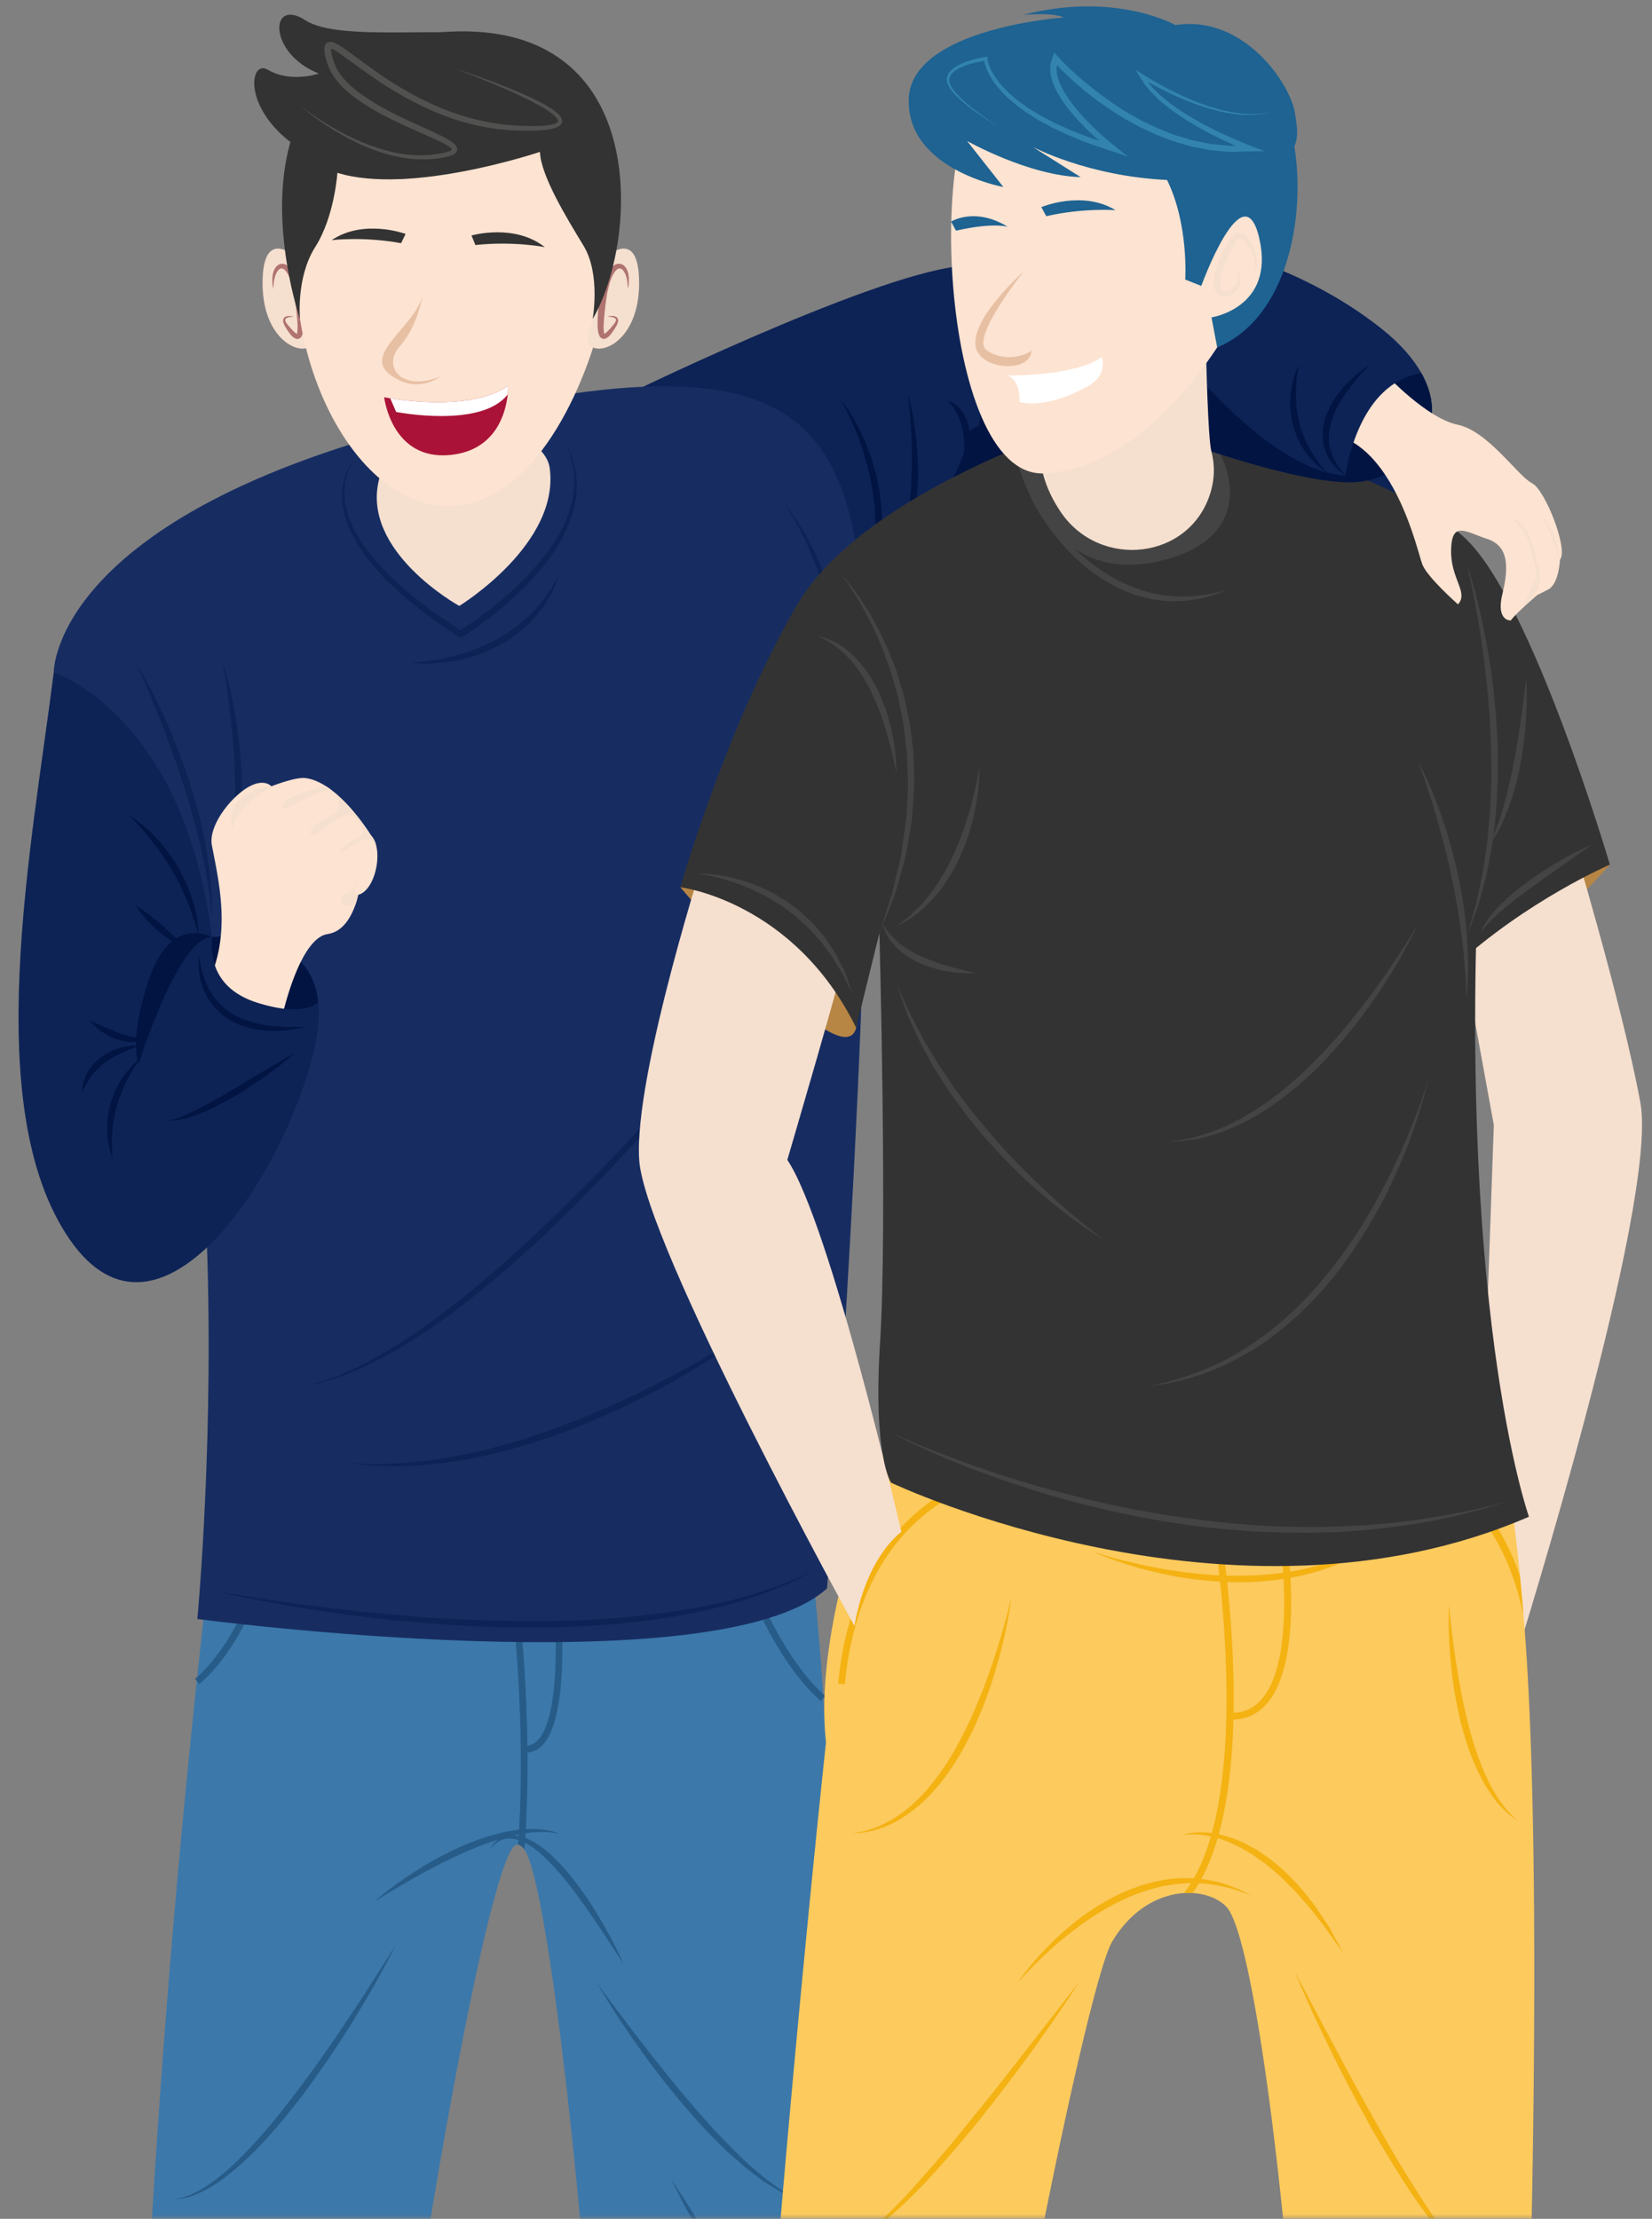
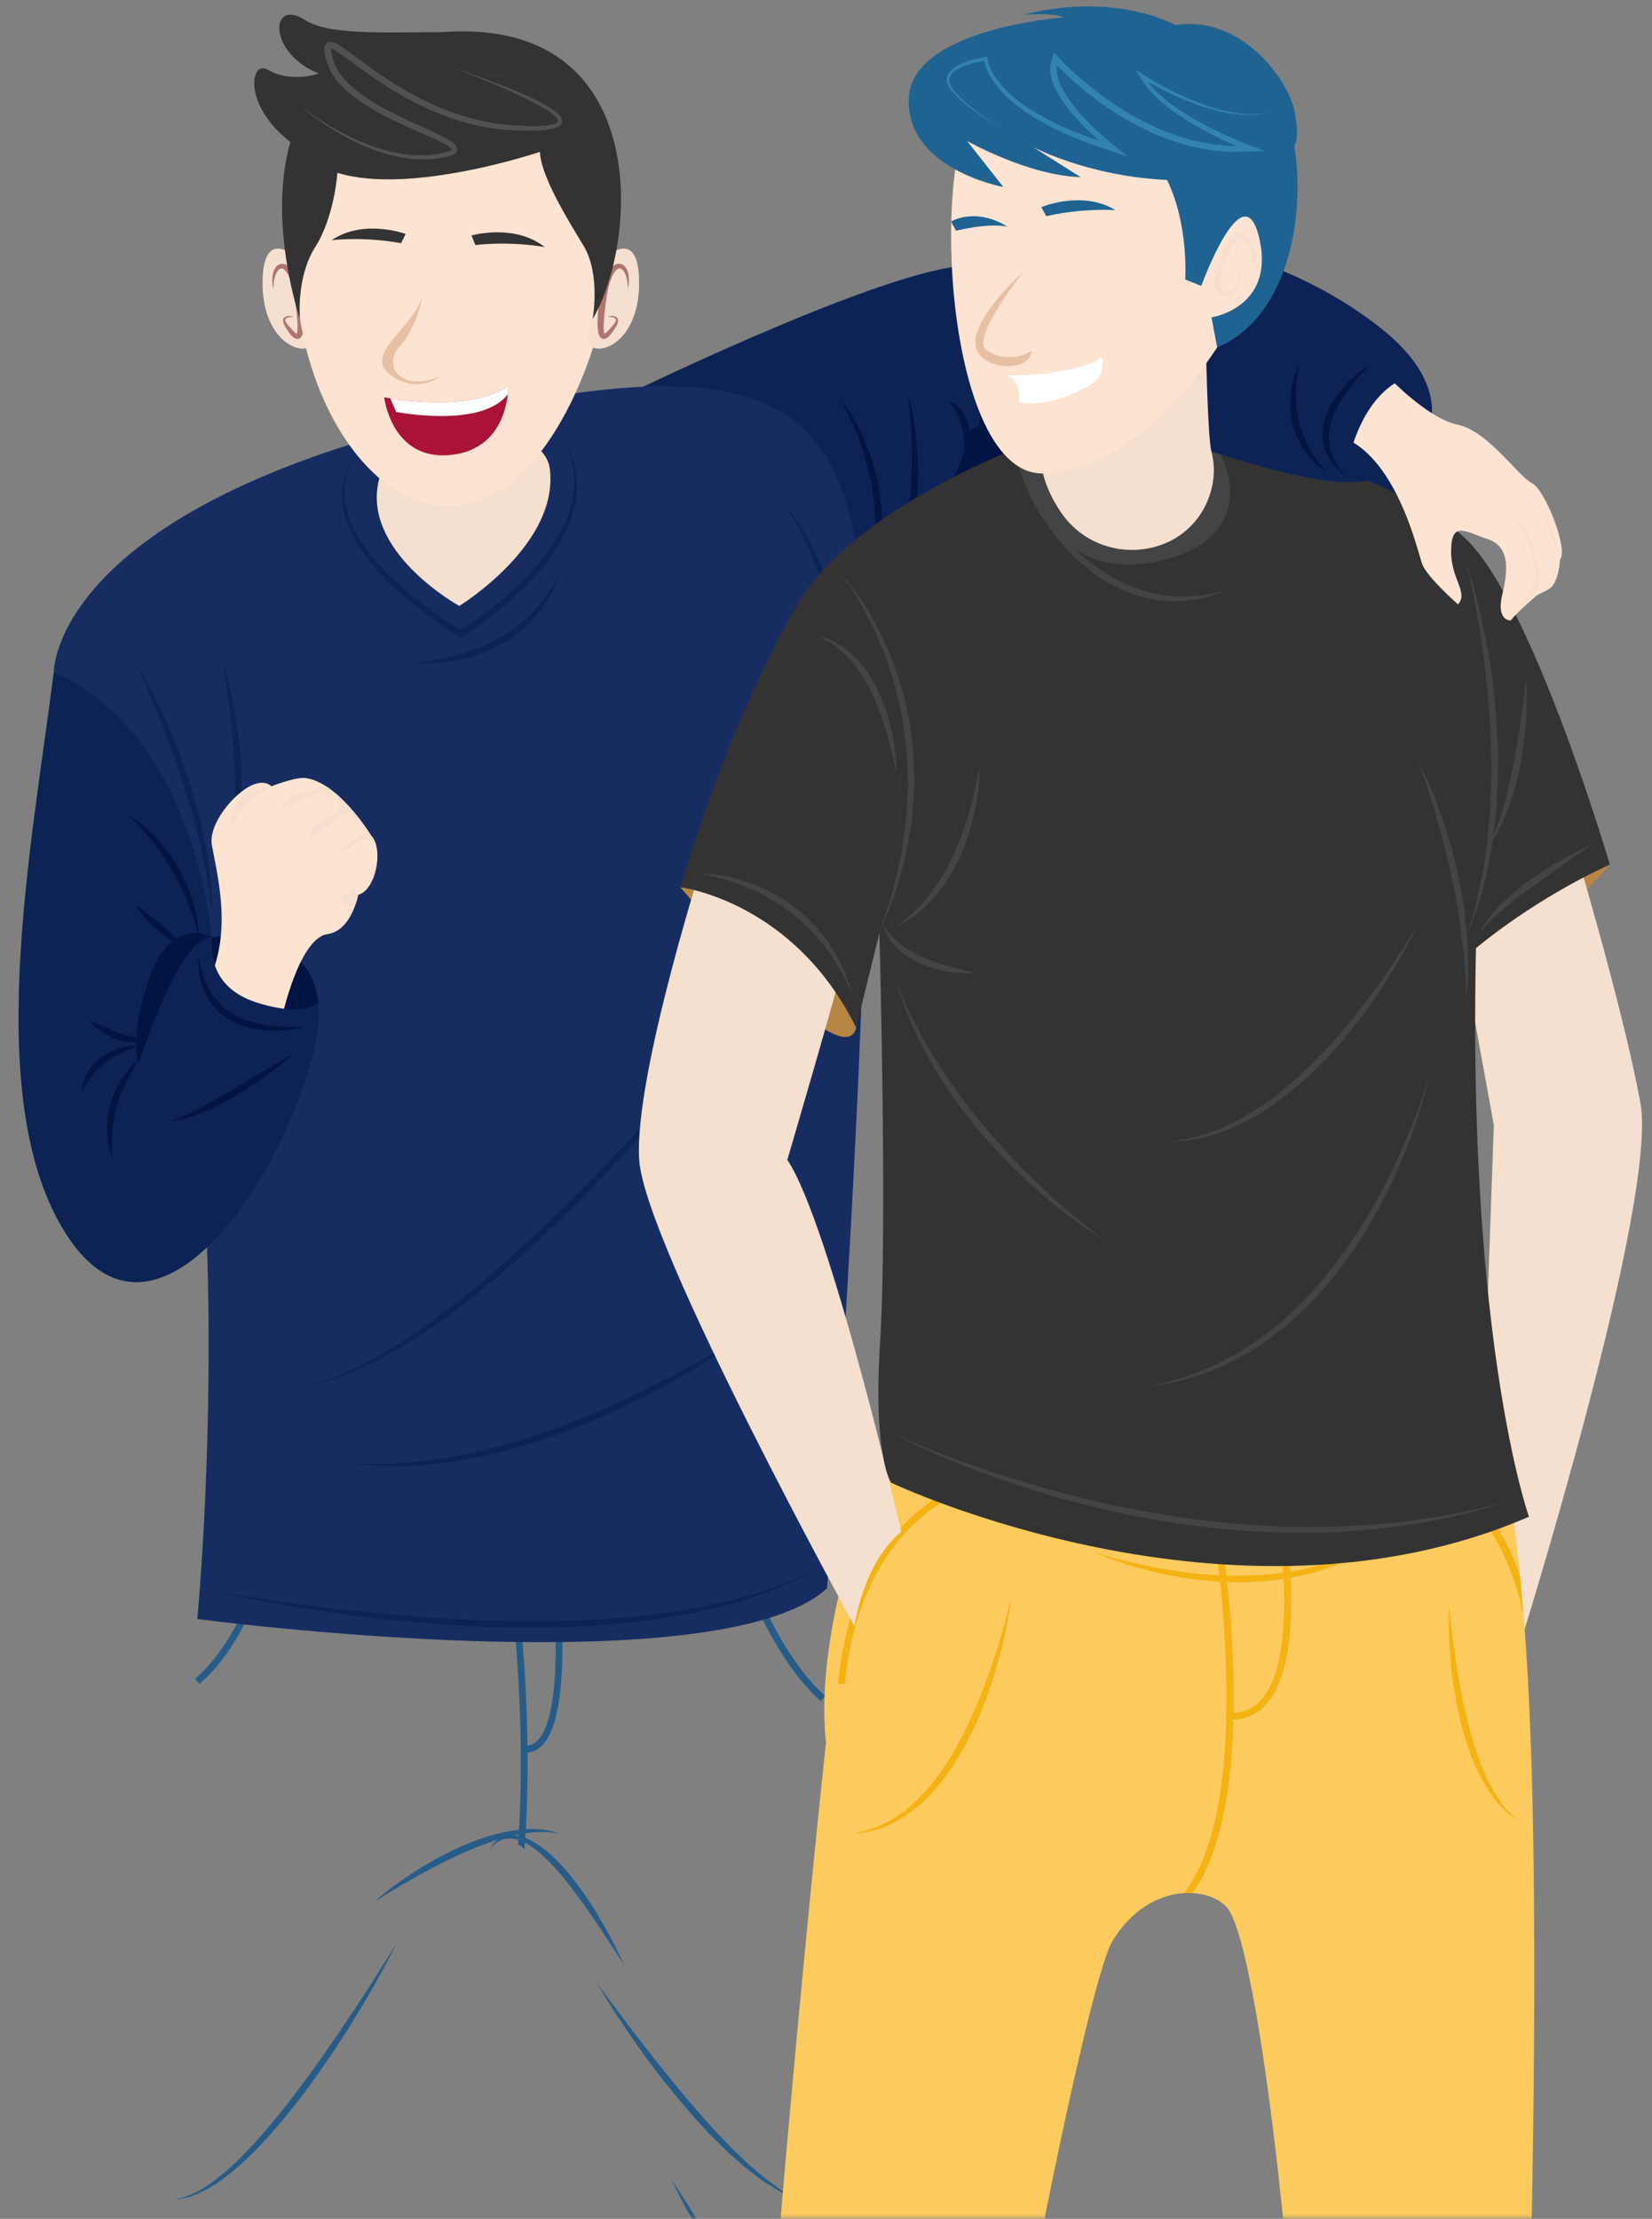
<svg xmlns="http://www.w3.org/2000/svg" width="178" height="239" fill="none">
  <rect width="100%" height="100%" fill="#808080" stroke="none" />
  <mask id="a" width="178" height="239" x="0" y="0" maskUnits="userSpaceOnUse" style="mask-type:alpha">
    <path fill="#D9D9D9" d="M0 0h178v239H0z" />
  </mask>
  <g clip-path="url(#b)" mask="url(#a)">
-     <path fill="#3C78AA" d="M88.922 309.061H65.03c2.18-33.13-4.995-104.872-8.516-109.837q-.337-.483-.685-.518a.4.4 0 0 0-.227.022c-3.907 1.349-17.738 86.316-17.038 110.333H14.65c-1.305-76.146 9.9-156.076 9.9-156.076s49.644-24.024 58.197-5.264c7.32 16.047 8.333 61.761 6.175 161.34" />
    <path fill="#275C89" d="M56.507 199.223c-.226-.32-.453-.495-.686-.517 1.014-13.802-.86-27.946-.882-28.114l.722-.102c.022.175 1.947 14.706.846 28.733" />
    <path fill="#275C89" d="M56.645 188.775h-.182l.05-.729c.548.037 1-.153 1.415-.576 3.019-3.127 1.634-16.747 1.619-16.885l.722-.073c.058.576 1.429 14.093-1.823 17.469-.518.532-1.123.802-1.8.802zM40.38 204.808s.247-.233.714-.612c.466-.372 1.13-.912 1.975-1.495s1.83-1.261 2.939-1.91a38 38 0 0 1 3.58-1.852c1.254-.554 2.551-1.035 3.805-1.363.627-.175 1.24-.299 1.83-.387a14 14 0 0 1 1.67-.167c.518-.037.999 0 1.414.043.423.037.78.11 1.072.175.3.051.518.153.671.197q.231.075.233.073s-.087-.015-.24-.036c-.16-.015-.387-.073-.686-.095a8 8 0 0 0-1.064-.044c-.204 0-.423.015-.649.029s-.467.029-.722.066c-2.005.226-4.578 1.064-7.035 2.172a52 52 0 0 0-3.558 1.75 75 75 0 0 0-3.033 1.692c-.875.525-1.612.948-2.115 1.268-.51.314-.794.496-.794.496z" />
    <path fill="#275C89" d="M52.752 199.282s.029-.08.102-.219c.08-.138.197-.35.408-.569.212-.218.503-.459.911-.627.401-.167.92-.24 1.451-.153 1.072.153 2.188.78 3.186 1.604.504.416 1 .868 1.459 1.364.466.488.918 1.013 1.349 1.545a35 35 0 0 1 2.318 3.274c.693 1.079 1.261 2.122 1.757 3.018.496.89.853 1.663 1.116 2.202.255.54.393.846.393.846s-.19-.284-.517-.78c-.321-.496-.788-1.203-1.342-2.056-.547-.853-1.218-1.83-1.94-2.873-.35-.525-.75-1.042-1.13-1.589-.4-.532-.794-1.072-1.224-1.59a24 24 0 0 0-1.29-1.516c-.445-.481-.89-.948-1.357-1.356-.919-.824-1.895-1.495-2.843-1.692a2.7 2.7 0 0 0-1.29.008 2.5 2.5 0 0 0-.905.473c-.444.372-.612.686-.612.686M88.448 183.227c-5.38-4.681-8.69-14.392-8.83-14.808l.693-.233c.037.102 3.383 9.938 8.61 14.487l-.48.547zM21.489 181.39l-.474-.554c5.14-4.367 7.582-13.576 7.604-13.67l.707.182c-.102.386-2.515 9.514-7.838 14.035zM42.654 209.482s-.255.525-.73 1.429c-.48.896-1.158 2.187-2.04 3.696-.883 1.502-1.918 3.266-3.114 5.089a120 120 0 0 1-3.9 5.629c-.7.933-1.43 1.844-2.158 2.734a61 61 0 0 1-2.217 2.552 36 36 0 0 1-2.238 2.231c-.744.678-1.473 1.297-2.187 1.815-.358.262-.693.518-1.043.715a9 9 0 0 1-.992.568c-.32.168-.612.321-.911.423-.292.109-.547.241-.802.284-.248.066-.474.117-.663.168-.197.029-.365.037-.504.051-.27.022-.415.037-.415.037l.408-.081c.131-.029.3-.051.489-.102.182-.065.4-.138.641-.218.24-.066.489-.212.766-.336.277-.116.561-.291.86-.474.306-.175.613-.386.926-.619.328-.219.649-.482.984-.751a26 26 0 0 0 2.07-1.874c.708-.7 1.408-1.473 2.137-2.275a65 65 0 0 0 2.158-2.559c.708-.889 1.415-1.808 2.107-2.741 1.4-1.845 2.742-3.741 3.96-5.541s2.354-3.485 3.295-4.958 1.72-2.698 2.267-3.551l.853-1.356zM64.286 213.557s.299.408.824 1.116c.525.707 1.276 1.713 2.18 2.916.897 1.21 1.983 2.588 3.135 4.076.59.736 1.196 1.494 1.815 2.26.635.758 1.247 1.545 1.91 2.296.65.759 1.291 1.531 1.962 2.253l.977 1.087q.5.524.991 1.028c.328.335.65.67.963.991.328.314.641.62.955.911.605.613 1.225 1.131 1.808 1.612.292.24.554.481.831.685q.416.296.787.569c.496.357.92.685 1.313.867l1.203.678s-.46-.204-1.269-.554c-.415-.16-.867-.444-1.4-.765-.262-.161-.546-.328-.838-.511-.292-.189-.569-.422-.875-.648-.605-.452-1.269-.948-1.91-1.539q-.49-.426-1.014-.875c-.335-.306-.663-.641-.999-.969a37 37 0 0 1-2.034-2.1c-.685-.722-1.334-1.495-1.997-2.253-.664-.758-1.276-1.56-1.91-2.326-.62-.773-1.196-1.56-1.772-2.311a113 113 0 0 1-2.96-4.229c-.846-1.246-1.495-2.333-1.962-3.077-.459-.75-.707-1.195-.707-1.195zM72.306 234.693s.853 1.327 2.136 3.31c.634.999 1.407 2.137 2.224 3.361.824 1.218 1.706 2.523 2.625 3.784a70 70 0 0 0 2.785 3.653c.933 1.13 1.83 2.166 2.683 2.968.43.401.824.758 1.195 1.049.372.292.708.54 1.007.708.291.182.532.306.7.379.167.08.255.124.255.124s-.095-.029-.27-.088a4 4 0 0 1-.751-.291 8 8 0 0 1-1.094-.613 13 13 0 0 1-1.312-.97 20 20 0 0 1-1.422-1.297 22 22 0 0 1-1.472-1.561c-.985-1.115-1.962-2.369-2.888-3.645a73 73 0 0 1-2.573-3.864c-.788-1.254-1.459-2.464-2.034-3.5-.576-1.035-1.007-1.925-1.32-2.537-.306-.62-.467-.984-.467-.984z" />
    <path fill="#0D2356" d="M151.492 58.889c-7.728 8.836-48.171 2.42-48.171 2.42l-10.353 5.898-14.392 8.195-12.46-32.218s27.297-13.422 37.227-14.509c11.965-1.312 33.057 5.111 44.664 17.95 5.213 5.767 5.76 9.668 3.485 12.264" />
    <path fill="#011442" d="M151.492 58.888c-7.728 8.837-48.171 2.42-48.171 2.42l-10.353 5.9c-.102-.584-.094-1.211.008-1.882 0 0 10.863-12.773 11.228-18.242.342-5.089 39.203 1.458 47.288 11.804" />
    <path fill="#172D62" d="M5.791 72.428s-.299-17.586 43.242-27.61c43.549-10.026 44.329 3.66 44.329 37.985s-4.25 88.292-4.25 88.292c-11.87 10.703-67.85 3.296-67.85 3.296s7.67-79.872-15.47-101.963" />
    <path fill="#0D2356" d="M33.949 112.608c-2.96 13.531-16.747 34.996-26.452 20.881-9.697-14.116-4.112-42.047-1.706-61.062 0 0 14.057 4.506 17.046 28.515h.03c.612-.073 10.535-1.137 11.424 6.999.146 1.305.051 2.851-.342 4.667" />
    <path fill="#011442" d="M22.837 100.942c-3.572-.094-7.896 13.627-7.896 13.627s-1.159-2.53 1.189-9.303c2.355-6.773 6.707-4.324 6.707-4.324" />
    <path fill="#0D2356" d="M38.505 49.046c-.35.386-.605.846-.83 1.305-.103.233-.19.481-.278.722-.073.248-.124.496-.182.743-.073.248-.058.51-.088.759-.029.255-.043.51-.007.765l.058.758c.044.248.117.496.168.744.073.248.095.503.197.736l.284.715c.16.489.423.926.678 1.37l.38.664c.138.219.298.416.452.62.313.408.597.831.933 1.225l1.05 1.13.517.569.569.517 1.137 1.043c.365.357.788.663 1.196.984l1.218.948.612.474.642.437 2.566 1.736h-.38a41.6 41.6 0 0 0 5.105-3.785 31.5 31.5 0 0 0 4.367-4.607c.313-.43.627-.853.904-1.305.291-.438.54-.904.787-1.371l.343-.715.292-.736c.167-.496.342-.999.437-1.516.131-.51.19-1.036.233-1.56 0-.263.022-.526.022-.795l-.058-.795c-.08-.525-.153-1.05-.328-1.553-.124-.518-.357-1.006-.554-1.502.233.481.495.955.663 1.465.204.504.306 1.036.416 1.56l.102.81c.014.27.014.54.022.817-.015.54-.044 1.086-.153 1.626-.08.539-.241 1.064-.401 1.582l-.277.765-.329.744c-.24.488-.48.977-.765 1.436-.27.474-.576.919-.882 1.363-1.254 1.772-2.77 3.332-4.382 4.769-.81.714-1.648 1.4-2.5 2.056-.868.649-1.736 1.276-2.67 1.852l-.196.124-.182-.124-2.581-1.787-.642-.444-.612-.489-1.233-.977c-.408-.328-.83-.641-1.203-1.013l-1.152-1.072-.576-.54-.525-.59-1.035-1.189c-.328-.415-.612-.86-.919-1.29-.145-.219-.306-.423-.444-.656l-.372-.7c-.248-.467-.503-.926-.656-1.436l-.27-.744c-.095-.248-.117-.518-.175-.773-.044-.262-.11-.518-.131-.78l-.022-.795a3.2 3.2 0 0 1 .051-.787c.044-.263.044-.525.131-.78.073-.256.139-.51.226-.759.11-.24.204-.48.321-.714.262-.452.547-.897.926-1.254zM14.65 71.385s.24.38.627 1.057c.379.686.933 1.663 1.516 2.873.584 1.21 1.254 2.625 1.889 4.185.328.773.627 1.59.94 2.413.292.831.59 1.677.868 2.53.248.86.54 1.714.75 2.567.227.853.453 1.691.613 2.522.175.824.35 1.619.452 2.384.11.766.248 1.48.306 2.151.073.67.124 1.283.168 1.83.037.547.03 1.02.044 1.415.007.78.014 1.232.014 1.232s-.058-.445-.153-1.218c-.05-.386-.087-.86-.167-1.392-.095-.533-.205-1.138-.3-1.801-.094-.664-.276-1.364-.422-2.115-.139-.75-.365-1.523-.554-2.333-.183-.816-.445-1.633-.671-2.478-.219-.846-.518-1.685-.773-2.538a85 85 0 0 0-.838-2.515c-.307-.817-.57-1.64-.875-2.42a118 118 0 0 0-1.663-4.251c-.517-1.232-.94-2.268-1.268-2.975zM24.004 71.385s.138.386.328 1.072c.182.685.46 1.67.693 2.865s.503 2.603.678 4.12c.102.758.16 1.545.233 2.347.044.802.095 1.619.117 2.435-.008.817.029 1.633-.022 2.435-.037.802-.066 1.597-.16 2.355-.08.766-.146 1.502-.292 2.188-.139.692-.212 1.348-.372 1.939a43 43 0 0 1-.416 1.618c-.146.474-.299.883-.415 1.218-.24.67-.38 1.05-.38 1.05s.088-.394.248-1.094c.08-.342.19-.758.285-1.246.08-.489.16-1.036.277-1.634.124-.59.16-1.254.248-1.932.095-.685.116-1.414.175-2.165.073-.751.058-1.531.095-2.326.043-.794 0-1.596 0-2.406-.008-.802-.059-1.611-.088-2.406-.066-.787-.088-1.575-.168-2.326-.13-1.509-.27-2.916-.444-4.119-.168-1.203-.307-2.21-.43-2.902-.124-.7-.19-1.1-.19-1.1z" />
    <path fill="#0D2356" d="M44.28 71.385s.313-.007.846-.066c.539-.036 1.297-.153 2.201-.313.452-.08.94-.175 1.444-.314.51-.11 1.035-.306 1.582-.459a29 29 0 0 0 1.64-.62c.533-.262 1.101-.474 1.612-.802l.787-.445c.248-.174.489-.342.737-.51.233-.182.495-.328.714-.517l.649-.562c.445-.35.81-.765 1.166-1.145.175-.19.358-.371.518-.554.146-.197.285-.386.423-.576.255-.379.547-.692.736-1.013l.496-.838.445-.73s-.11.292-.32.788c-.11.248-.234.554-.387.904s-.394.707-.635 1.108c-.123.204-.255.408-.386.627-.146.204-.32.408-.489.62-.342.423-.677.89-1.137 1.268-.43.409-.867.839-1.392 1.182-.256.182-.504.371-.766.546l-.817.474c-.54.336-1.137.554-1.698.817-.576.233-1.16.415-1.721.583a18.4 18.4 0 0 1-3.157.569 15.5 15.5 0 0 1-2.26.05c-.547-.021-.853-.08-.853-.08zM84.336 54.084s.437.444 1.072 1.327c.313.444.685.991 1.071 1.64.394.649.802 1.4 1.203 2.238.197.423.394.868.605 1.327.205.46.38.948.576 1.444.416.984.715 2.078 1.072 3.186.277 1.13.605 2.297.831 3.5.204 1.203.489 2.42.605 3.66.132 1.24.3 2.471.329 3.696.05 1.225.16 2.42.116 3.587a82 82 0 0 1-.073 3.354q-.122 1.597-.233 2.997c-.036.466-.066.904-.11 1.327-.058.415-.116.816-.174 1.188-.11.744-.204 1.4-.285 1.932l-.262 1.677s.044-.62.124-1.699c.044-.54.095-1.196.153-1.94.03-.371.058-.772.095-1.195q.02-.636.05-1.327c.037-.926.074-1.925.11-2.982-.007-1.057-.022-2.172-.03-3.324.03-1.152-.101-2.34-.16-3.551-.043-1.21-.225-2.428-.371-3.645-.102-1.225-.365-2.428-.547-3.624-.212-1.188-.51-2.34-.773-3.463-.343-1.094-.583-2.187-.962-3.18-.175-.495-.328-.99-.51-1.45l-.547-1.327c-.16-.43-.38-.816-.547-1.203-.175-.379-.336-.75-.518-1.072-.343-.67-.663-1.24-.948-1.691-.291-.452-.517-.817-.685-1.05s-.263-.357-.263-.357zM81.106 107.635s-2.362 3.281-6.234 7.955c-1.946 2.326-4.228 5.03-6.795 7.83a230 230 0 0 1-4.01 4.258 169 169 0 0 1-4.272 4.273 146 146 0 0 1-4.455 4.082 119 119 0 0 1-4.491 3.762c-.751.584-1.487 1.16-2.224 1.707-.75.524-1.473 1.057-2.187 1.545a67 67 0 0 1-4.163 2.61c-.671.358-1.298.729-1.918 1.036-.627.299-1.225.576-1.779.845-1.144.467-2.143.875-2.996 1.116-.839.299-1.524.415-1.99.525-.46.102-.708.16-.708.16s.24-.065.7-.197c.452-.131 1.13-.291 1.954-.619.839-.277 1.808-.722 2.931-1.232q.82-.429 1.728-.912c.605-.328 1.225-.707 1.874-1.079a67 67 0 0 0 4.06-2.69c.7-.503 1.408-1.05 2.137-1.59q1.072-.844 2.187-1.72a133 133 0 0 0 4.433-3.777c1.48-1.327 2.96-2.698 4.404-4.105a168 168 0 0 0 4.287-4.221 214 214 0 0 0 4.032-4.214c2.58-2.771 4.957-5.381 6.948-7.67 1.99-2.282 3.645-4.193 4.768-5.556 1.13-1.363 1.779-2.136 1.779-2.136zM22.684 171.27s4.076.788 10.237 1.604c3.076.423 6.685.802 10.55 1.138 1.932.175 3.937.298 5.97.408 2.035.095 4.105.168 6.169.182 2.07.029 4.134.029 6.168-.058a97.144 97.144 0 0 0 11.505-1.065 67 67 0 0 0 4.907-.969c.758-.153 1.465-.394 2.15-.569a24 24 0 0 0 1.918-.576c1.21-.365 2.224-.787 3.062-1.123.846-.328 1.473-.663 1.918-.86.444-.204.678-.314.678-.314s-.226.124-.656.35c-.438.212-1.043.591-1.882.955-.83.365-1.837.832-3.033 1.247-.59.226-1.224.459-1.91.656-.678.204-1.392.452-2.15.627-1.51.401-3.157.773-4.922 1.094a71 71 0 0 1-5.57.787c-1.94.197-3.952.35-6 .423-2.05.102-4.127.117-6.205.102a144 144 0 0 1-6.197-.233 165 165 0 0 1-5.986-.459c-1.94-.168-3.806-.409-5.578-.635a169 169 0 0 1-4.972-.729 162 162 0 0 1-7.4-1.37c-1.78-.379-2.785-.635-2.785-.635zM82.973 141.924s-.591.489-1.677 1.276c-1.094.78-2.654 1.896-4.608 3.113-1.954 1.211-4.258 2.596-6.824 3.908a92 92 0 0 1-8.225 3.726 76 76 0 0 1-4.338 1.502c-1.443.445-2.88.853-4.287 1.181-1.4.343-2.778.605-4.083.787a47 47 0 0 1-3.703.416c-.576.029-1.13.066-1.655.095h-1.495c-.933 0-1.75-.08-2.42-.102a113 113 0 0 1-2.093-.234s.766.037 2.1.095c.67-.014 1.48.022 2.413-.029.467-.022.955-.051 1.48-.08.518-.051 1.065-.095 1.633-.153a45 45 0 0 0 3.653-.533 34 34 0 0 0 1.976-.401c.67-.138 1.356-.306 2.048-.481a63 63 0 0 0 4.23-1.217 83 83 0 0 0 4.279-1.531 94 94 0 0 0 8.195-3.609c1.276-.649 2.515-1.269 3.667-1.896 1.16-.612 2.239-1.232 3.23-1.801 1.983-1.159 3.616-2.151 4.74-2.88a74 74 0 0 0 1.756-1.159z" />
    <path fill="#011442" d="M34.291 107.941c-.678.591-1.808.941-3.682.715-.758-.088-1.633-.27-2.654-.576-2.923-.86-4.257-2.472-4.804-4.098-.357-1.071-.38-2.15-.285-3.04.095-.007.43-.044.92-.065 1.88-.081 6.124.065 8.624 2.726.97 1.028 1.67 2.428 1.881 4.338" />
    <path fill="#FDE3D1" d="M38.586 96.385s-.08.46-.292 1.072c-.372 1.065-1.137 2.618-2.566 3.055-.321.102-.657.117-.97.262-.007 0-.015 0-.022.015-.904.43-1.684 1.531-2.326 2.814-.882 1.772-1.502 3.886-1.8 5.053-.759-.088-1.634-.27-2.654-.576-2.924-.86-4.258-2.472-4.805-4.098a15 15 0 0 0 .634-3.105c.372-3.588-.423-7.036-.955-9.829-.401-2.15 2.136-5.33 4.09-6.357 1.611-.846 2.319.007 2.319.007s2.559-1.013 3.645-.89c.766.088 1.531.423 2.253.89.248.153.481.328.715.51 2.325 1.83 4.119 4.776 4.119 4.776.248.255.43.605.54 1.013.532 1.896-.372 5.016-1.925 5.388" />
    <path fill="#F5DFCF" d="M29.239 84.698s-3.908 2.246-4.207 4.615c0 0-1.13-3.937 4.207-4.615M35.137 84.698c.248.153.481.328.715.51-.678-.575-4.251 1.488-4.863 1.794-.606.306-.97-.124 0-.853.976-.729 4.148-1.45 4.148-1.45M38.885 94.373c-.256.904-1.327 1.86-.3 2.013 0 0-.08.459-.291 1.071-2.129.554-1.349-1.071-1.349-1.071.97.073 1.837-1.787 1.94-2.013M40.51 90.998c-1.057-1.852-3.805 1.348-3.871.801-.058-.546 1.888-1.516 2.37-1.866.488-.343-.474-1.969-1.393-2.202-.926-.233-4.076 3.033-4.141 2.005-.066-1.035 2.253-1.64 2.8-2.37.546-.728.247-1.589-.423-2.157 2.325 1.83 4.119 4.775 4.119 4.775.248.255.43.605.54 1.014" />
    <path fill="#011442" d="M21.452 102.904s.015.255.087.685c.066.43.197 1.043.445 1.728.11.35.292.7.46 1.086.218.35.408.751.707 1.087.146.167.262.364.43.524l.503.482c.153.175.38.284.561.43.205.124.372.299.598.386.438.197.832.474 1.298.584.452.131.882.328 1.342.379.452.065.882.196 1.305.226.422.036.824.065 1.188.094.372.044.715.03 1.014.03h.787c.437 0 .693.014.693.014s-.248.051-.678.124l-.788.131c-.306.051-.649.124-1.028.117-.379.007-.795.015-1.232.029-.437.007-.904-.08-1.378-.138-.481-.037-.962-.197-1.45-.343-.504-.117-.956-.401-1.43-.612-.24-.103-.437-.292-.656-.438-.204-.168-.445-.284-.613-.488a35 35 0 0 0-.54-.554c-.174-.183-.298-.409-.444-.598-.306-.387-.474-.839-.678-1.233-.153-.422-.299-.816-.372-1.195-.102-.372-.124-.729-.16-1.036-.015-.313-.037-.583-.03-.802 0-.444.059-.692.059-.692zM13.877 87.819s.219.117.568.357c.343.248.846.598 1.386 1.094.277.24.554.525.853.824.284.313.59.627.875.991a17.6 17.6 0 0 1 1.64 2.362c.263.416.46.868.678 1.298.226.43.372.882.554 1.305s.285.86.416 1.254c.138.401.211.788.284 1.152.073.358.153.686.175.984.03.292.059.555.08.766.044.423.059.664.059.664s-.08-.234-.197-.642c-.058-.204-.124-.452-.204-.73-.073-.284-.212-.59-.314-.932-.116-.336-.233-.708-.393-1.087s-.3-.787-.496-1.188c-.197-.401-.372-.824-.59-1.24-.227-.408-.424-.838-.679-1.24a13 13 0 0 0-.744-1.202 19 19 0 0 0-.78-1.13 27 27 0 0 0-1.523-1.91 20 20 0 0 0-1.181-1.284c-.3-.298-.474-.466-.474-.466zM15.124 114.008s-.11.145-.292.408c-.182.255-.423.641-.693 1.108a17 17 0 0 0-.83 1.619c-.256.612-.533 1.261-.7 1.946-.117.336-.176.678-.256 1.014s-.11.678-.168 1.006-.058.649-.094.948c-.037.306-.03.59-.03.86s-.021.518 0 .736c.015.219.022.409.03.569.014.321.014.503.014.503s-.066-.168-.153-.481c-.044-.153-.102-.343-.16-.561-.073-.219-.095-.467-.139-.744s-.102-.576-.095-.897c0-.321-.043-.656 0-1.006.044-.35.03-.715.117-1.072.073-.357.131-.729.248-1.086.102-.357.226-.715.364-1.05.124-.35.307-.664.46-.977.335-.612.7-1.152 1.064-1.575.35-.43.693-.744.926-.962.24-.212.394-.314.394-.314zM15.124 112.652s-.525.153-1.269.444c-.365.146-.787.328-1.225.547-.219.102-.43.241-.649.357-.204.146-.437.263-.627.431a4.5 4.5 0 0 0-.583.473 4.4 4.4 0 0 0-.518.518c-.167.168-.306.357-.437.532a3.6 3.6 0 0 0-.35.518c-.095.168-.204.321-.277.459-.073.146-.131.27-.182.379l-.175.336s.007-.131.036-.372c.022-.241.073-.583.226-.977.036-.102.066-.204.102-.314.051-.102.11-.204.16-.313.11-.219.226-.445.401-.649.16-.219.321-.437.533-.62.19-.204.415-.379.641-.554.219-.175.482-.299.715-.452.248-.124.496-.24.736-.335.489-.19.963-.299 1.378-.365.824-.131 1.37-.036 1.37-.036zM9.67 109.947s.408.16.984.415c.285.124.62.27.985.431.357.145.736.313 1.122.444.38.153.766.255 1.13.358q.273.054.533.109c.167.022.335.036.48.051.3 0 .562.014.745-.022.19-.022.298-.029.298-.029s-.087.065-.247.168c-.08.051-.183.124-.314.16-.131.044-.277.102-.437.146a4 4 0 0 1-1.152.051c-.205-.037-.43-.044-.635-.11-.211-.058-.43-.109-.634-.189-.211-.073-.408-.168-.605-.255-.197-.08-.38-.204-.554-.299a7 7 0 0 1-.912-.642c-.503-.415-.765-.773-.765-.773zM14.65 97.574s.393.211.918.59c.533.372 1.203.905 1.845 1.466a33 33 0 0 1 1.706 1.611c.46.46.758.773.758.773s-.437-.109-1.013-.437c-.576-.321-1.283-.831-1.932-1.4a14 14 0 0 1-1.648-1.714 8 8 0 0 1-.634-.889M31.725 113.431s-.175.168-.503.445c-.328.27-.788.671-1.364 1.116-.576.452-1.26.947-2.012 1.465a49 49 0 0 1-2.406 1.538c-.846.482-1.691.963-2.523 1.349-.415.197-.816.379-1.21.533-.386.16-.758.306-1.115.408-.35.116-.671.211-.97.262s-.54.132-.758.139c-.43.036-.671.044-.671.044s.233-.073.642-.183c.204-.036.437-.16.707-.262.277-.095.568-.248.897-.394a38 38 0 0 0 2.18-1.123c.4-.204.794-.459 1.21-.678.415-.226.824-.481 1.24-.722 1.654-.991 3.31-1.975 4.549-2.719l1.516-.882c.372-.212.584-.328.584-.328z" />
    <path fill="#F5DFCF" d="M88.586 87.819s2.042-1.604 2.771-2.239 1.181-5.016 1.181-5.016l-.547-1.822s1.276.546.547 4.01-.612 3.842-3.952 5.067M95.017 79.93s-.117 4.71-.736 5.512c0 0 1.4-2.595.736-5.512" />
    <path fill="#011442" d="M90.672 43.184s.24.277.597.802c.183.263.387.59.62.97.219.386.489.81.715 1.312.255.489.488 1.028.729 1.611.248.576.466 1.203.678 1.86.168.663.416 1.334.532 2.048.073.358.139.715.212 1.072.058.357.094.73.138 1.094.102.729.117 1.465.131 2.187.051.722-.05 1.429-.08 2.122-.014.692-.19 1.341-.284 1.96-.088.628-.255 1.197-.409 1.721-.153.526-.262 1.014-.444 1.422-.168.408-.321.766-.438 1.065-.255.583-.393.911-.393.911s.094-.35.262-.962q.13-.46.314-1.094c.123-.423.182-.919.298-1.436.11-.525.241-1.094.278-1.714.05-.612.167-1.254.167-1.924.007-.671.073-1.356.022-2.056-.029-.7-.044-1.415-.153-2.122-.044-.357-.073-.707-.124-1.057q-.099-.527-.197-1.043c-.11-.693-.306-1.356-.46-2.012-.196-.642-.356-1.269-.56-1.852s-.394-1.13-.613-1.626a30 30 0 0 0-1.079-2.377c-.284-.561-.474-.875-.474-.875zM97.868 42.586s.102.343.24.955c.132.613.321 1.488.467 2.552.066.532.138 1.108.197 1.72.044.613.124 1.262.124 1.933.022.67.043 1.37 0 2.078 0 .707-.073 1.429-.139 2.143-.05.722-.211 1.43-.306 2.13-.131.699-.328 1.37-.488 2.033-.226.642-.438 1.262-.671 1.837l-.78 1.568c-.292.46-.576.868-.832 1.225-.226.372-.539.62-.736.86-.43.452-.678.708-.678.708s.204-.292.569-.803c.167-.262.445-.524.627-.925.204-.38.43-.81.692-1.27.197-.488.416-1.012.642-1.574.19-.569.35-1.188.547-1.815.138-.642.284-1.305.415-1.983.088-.686.234-1.378.277-2.078.066-.7.146-1.4.16-2.1.037-.693.06-1.378.06-2.042a50 50 0 0 0-.096-3.63c-.036-.533-.073-1.021-.102-1.451-.036-.43-.065-.81-.102-1.116l-.102-.977zM102.14 43.184s.474.095 1.014.576c.262.24.539.562.758.955.102.197.211.401.292.627.065.226.153.445.196.678.095.467.132.933.102 1.37a6 6 0 0 1-.167 1.175c-.066.335-.19.605-.255.794-.073.19-.124.292-.124.292s-.015-.117-.022-.313c-.015-.197 0-.482-.015-.81a13 13 0 0 1-.014-.532c0-.19-.037-.38-.044-.583 0-.204-.051-.408-.066-.613-.014-.211-.065-.415-.109-.62-.073-.415-.212-.809-.343-1.173-.087-.175-.146-.357-.24-.51-.081-.161-.175-.307-.256-.445-.357-.532-.7-.846-.7-.846z" />
    <path fill="#011442" d="M105.406 41.952s.387.583.613 1.597c.066.248.102.532.146.823.022.3.065.613.043.941 0 .328-.014.663-.072 1.006-.037.343-.132.678-.212 1.02-.087.336-.233.664-.343.985-.138.314-.306.613-.452.904-.167.277-.357.532-.517.78s-.372.445-.54.642c-.328.4-.678.656-.904.853-.233.182-.364.291-.364.291s.094-.138.262-.393c.088-.117.19-.263.306-.43.124-.16.234-.365.372-.576.124-.219.285-.43.416-.686.131-.248.27-.51.408-.78q.177-.417.365-.867c.094-.307.218-.605.291-.919.08-.313.175-.62.219-.94.058-.314.109-.62.131-.927.059-.605.066-1.18.037-1.676-.051-.992-.205-1.655-.205-1.655z" />
    <path fill="#F5DFCF" d="M59.212 50.3c1.232 8.268-9.727 14.968-9.727 14.968s-10.68-5.884-8.625-13.7c.387-1.472.569-10.367.569-10.367s17.046 4.163 17.775 9.099zM32.512 28.245s-4.017-4.28-4.214 1.772c-.197 6.051 3.442 8.092 4.95 7.414 1.517-.678-.736-9.179-.736-9.179z" />
    <path fill="#B07370" d="M31.616 34.129h-.168c-.11 0-.27.021-.452.08-.19.058-.336.204-.219.423.088.218.314.444.532.707.11.124.226.262.358.379.116.117.277.24.35.255 0 0 .014 0 .014.007 0-.007-.014-.014-.03 0-.014.022-.02-.007-.02 0 0 .015.014-.05.02-.065a.2.2 0 0 0 .023-.11c.029-.167.036-.371.044-.568-.022-.831-.124-1.743-.241-2.654-.066-.43-.117-.926-.226-1.327a7 7 0 0 0-.35-1.218c-.139-.386-.335-.721-.561-.948q-.351-.326-.657-.029c-.197.197-.328.482-.4.737-.088.255-.11.496-.14.7l-.043.634q.002-.002-.029-.168c-.015-.11-.058-.262-.066-.474 0-.204-.029-.459.015-.75.03-.292.102-.635.357-.97.073-.08.131-.168.248-.226l.16-.088c.059-.014.124-.022.19-.036.27-.037.518.095.707.233.365.299.635.693.81 1.116.102.211.182.422.255.648.087.22.138.445.197.678.123.474.175.905.255 1.386.102.926.197 1.852.16 2.763-.022.233-.029.452-.102.693-.007.058-.036.124-.066.19-.043.072-.036.123-.116.196s-.131.146-.255.168a.7.7 0 0 1-.175.022q-.066-.013-.132-.037c-.306-.124-.422-.291-.554-.445a4 4 0 0 1-.328-.452c-.19-.291-.386-.561-.46-.89a.49.49 0 0 1 .103-.473.6.6 0 0 1 .35-.16c.211-.037.379 0 .481.014q.166.035.168.037z" />
    <path fill="#FDE3D1" d="M35.392 13.685c4.994-9.398 19.19-8.858 24.775-3.63 2.486 2.325 6.97 14.617 4.396 25.072-1.568 6.365-7.466 20.838-17.782 19.27-11.425-1.728-20.072-24.38-11.396-40.712z" />
    <path fill="#333" d="M43.704 25.198s-4.499-1.67-7.97.67c0 0 3.406-.423 7.481.328zM50.805 25.365s4.608-1.334 7.896 1.254c0 0-3.36-.67-7.48-.226z" />
    <path fill="#E7C0A4" d="M45.534 31.781s-.481 3.303-2.443 5.505c-1.968 2.202.19 4.965 4.31 3.288 0 0-2.458 1.99-5.396-.233-2.938-2.224 2.749-5.191 3.536-8.56z" />
    <path fill="#AA1337" d="M54.706 42.484c-.197 1.874-1.203 5.993-6.117 6.518-6.394.685-7.196-6.212-7.196-6.212s.24.044.656.117c2.158.343 9.099 1.203 12.7-1.349 0 0 .015.357-.043.926" />
    <path fill="#fff" d="M54.706 42.484c-2.85 3.697-12.023 1.888-12.023 1.888l-.634-1.465c2.158.343 9.099 1.203 12.7-1.349 0 0 .015.357-.043.926" />
    <path fill="#F5DFCF" d="M64.643 28.245s4.017-4.28 4.214 1.772c.197 6.051-3.441 8.092-4.95 7.414-1.517-.678.656-2.303.736-9.179z" />
    <path fill="#B07370" d="M65.489 34.121h.168c.109 0 .27.022.452.08.19.059.335.205.218.423-.087.22-.313.445-.532.708-.11.124-.226.262-.357.379-.117.117-.277.24-.35.255 0 0-.015 0-.015.007 0-.007.015-.014.03 0 .014.022.021-.007.021 0 0 .015-.014-.05-.021-.065a.2.2 0 0 1-.022-.11c-.03-.167-.037-.372-.044-.568.022-.831.124-1.743.24-2.654.066-.43.117-.926.227-1.327.087-.423.196-.846.35-1.218.138-.386.335-.722.56-.948q.351-.326.657-.029c.197.197.328.482.401.737.088.255.11.495.139.7.029.4.043.634.043.634q-.002-.002.03-.168c.014-.11.058-.262.065-.474 0-.204.03-.46-.014-.75-.03-.292-.103-.635-.358-.97-.073-.08-.131-.168-.248-.226l-.16-.088c-.058-.015-.124-.022-.19-.036-.27-.037-.517.094-.707.233a2.84 2.84 0 0 0-.81 1.116 5 5 0 0 0-.254.648c-.088.22-.139.445-.197.678-.124.474-.175.904-.255 1.386-.102.926-.197 1.852-.16 2.763.021.233.028.452.101.693a.7.7 0 0 0 .066.19c.044.072.036.123.117.196.08.073.13.146.255.168a.7.7 0 0 0 .175.021 1 1 0 0 0 .131-.036c.306-.124.423-.292.554-.445s.233-.306.328-.452c.19-.291.387-.561.46-.89a.49.49 0 0 0-.102-.473.6.6 0 0 0-.35-.16c-.212-.037-.38 0-.482.014q-.165.035-.167.036z" />
    <path fill="#333" d="M58.176 16.36s-13.94 4.704-21.821 2.254c0 0-.307 4.717-2.392 7.998-2.085 3.28-1.64 7.757-1.64 7.757S22.443 5.556 47.386 3.485c22.937-1.903 21.471 22.383 16.47 30.884 0 0 .882-4.834-.977-7.896-1.86-3.054-4.608-7.568-4.703-10.112" />
    <path fill="#333" d="M60.925 8.99s.554-3.31-5.636-4.878c-6.19-1.567-18.555.561-22.405-1.94s-4.039 3.595 1.473 5.746c0 0-2.997 1.064-5.505-.408-2.508-1.473-3.157 7.67 9.617 11.162 12.78 3.492 22.456-9.682 22.456-9.682" />
    <path fill="#515150" d="M31.856 11.002s.926.795 2.72 1.954a32 32 0 0 0 3.339 1.874c1.334.627 2.902 1.232 4.666 1.604 1.75.372 3.77.452 5.709-.102.116-.037.218-.088.306-.139.088-.05.117-.116.11-.087 0 .014-.023-.059-.103-.132a2 2 0 0 0-.27-.218c-.415-.277-.91-.51-1.4-.737-1.005-.444-2.026-.904-3.069-1.37-2.078-.963-4.243-1.998-6.16-3.558-.941-.788-1.838-1.728-2.326-2.953a8 8 0 0 1-.285-.911c-.073-.314-.153-.613-.146-1.007a.8.8 0 0 1 .08-.357c.059-.138.234-.313.409-.335.335-.058.496.05.67.11.322.145.584.32.846.488 2.013 1.436 3.908 2.923 5.957 4.148 2.034 1.24 4.141 2.268 6.285 2.982 2.143.722 4.301 1.145 6.365 1.261 1.042.059 2.049.088 3.018.022.474-.036.963-.102 1.327-.27.095-.036.153-.101.197-.145.03-.051.036-.088.022-.16-.044-.146-.182-.314-.335-.46-.642-.583-1.43-.999-2.151-1.392-.73-.387-1.444-.73-2.115-1.043a86 86 0 0 0-3.529-1.517c-1.975-.802-3.12-1.224-3.12-1.224s1.167.364 3.172 1.093a80 80 0 0 1 3.587 1.4 41 41 0 0 1 2.165.977c.751.38 1.539.773 2.275 1.4.175.168.364.342.466.649a.63.63 0 0 1-.072.517.9.9 0 0 1-.35.292c-.496.24-.992.292-1.495.35-.999.095-2.034.08-3.084.044a23.5 23.5 0 0 1-6.54-1.196c-2.202-.722-4.367-1.757-6.438-3.004-2.085-1.225-4.046-2.741-6.007-4.126a5 5 0 0 0-.73-.438c-.102-.05-.248-.073-.211-.073.022 0 .087-.05.073-.058 0 0-.015.036-.015.087 0 .452.19 1.123.372 1.619.408 1.05 1.225 1.94 2.107 2.683 1.808 1.495 3.937 2.544 5.986 3.507 1.035.481 2.063.918 3.062 1.407.496.248.992.489 1.466.817q.174.119.35.291c.102.117.255.27.248.562-.037.299-.241.422-.372.503-.139.08-.277.13-.416.175-2.114.561-4.17.408-5.971 0-1.808-.416-3.369-1.087-4.703-1.765a32 32 0 0 1-3.303-1.997c-.882-.606-1.53-1.138-1.975-1.495-.438-.365-.664-.569-.664-.569z" />
    <path fill="#B78544" d="M173.46 93.134s-12.504 14.348-18.432 12.751c-5.92-1.596 12.942-13.371 18.432-12.751" />
    <path fill="#F5DFCF" d="M169.07 89.19s5.702 18.824 7.678 29.579-13.16 58.975-13.16 58.975l-3.952-19.269 1.32-37.293-4.827-26.502z" />
    <path fill="#FCCA5D" d="M162.472 309.06h-20.713c0-49.169-5.782-99.469-9.588-103.632-.78-.853-2.114-1.429-3.674-1.517a10 10 0 0 0-.912 0c-2.595.168-5.614 1.648-7.757 5.242-2.282 3.821-10.878 43.44-19.401 99.907H79.626c1.487-48.44 9.376-121.407 9.376-121.407-.547-4.893.175-10.492 1.334-15.69 1.436-6.445 3.536-12.271 4.747-15.348a66.496 66.496 0 0 1 .94-2.311l63.905-3.9.816-.051c.97 3.988 1.757 8.617 2.392 13.692q.35 2.746.634 5.658c.138 1.363.262 2.748.379 4.163q.066.809.131 1.64c2.246 29.01.467 90.939-1.808 133.554" />
    <path fill="#F4B213" d="M132.915 184.488c0 .241 0 .482-.015.73-.109 4.323-.561 8.647-1.589 12.365-.037.138-.073.284-.117.423-.466 1.596-1.042 3.077-1.757 4.382-.08.153-.168.306-.255.459q-.33.56-.693 1.064a10 10 0 0 0-.911 0c.262-.335.518-.7.751-1.079q.162-.25.313-.525c.744-1.312 1.349-2.828 1.83-4.484.037-.123.066-.247.103-.379 2.252-8.187 1.655-19.619.889-27.085-.029-.234-.051-.46-.08-.686q-.066-.625-.131-1.195c-.19-1.582-.372-2.909-.511-3.886-.036-.27-.08-.518-.109-.729a51 51 0 0 0-.175-1.094l.714-.131c.022.138.102.59.212 1.305q.054.317.109.722a108 108 0 0 1 .649 5.038q.045.34.08.692c.423 3.959.78 8.997.693 14.093" />
    <path fill="#F4B213" d="M132.696 185.225h-.189l.022-.729c1.385.051 2.508-.43 3.404-1.459 4.047-4.615 1.838-18.402 1.816-18.54l.722-.117c.094.583 2.289 14.268-1.984 19.139-.998 1.137-2.267 1.713-3.783 1.713zM91.036 181.426l-.729-.065c1.779-18.723 14.567-21.968 14.698-22.004l.168.707c-.124.029-12.409 3.179-14.144 21.362zM164.142 173.866c-2.392-10.827-8.108-13.787-8.173-13.831l.32-.656c.27.138 4.725 2.42 7.474 10.324.138 1.363.262 2.748.379 4.163" />
    <path fill="#F4B213" d="M117.874 167.173s.51.175 1.407.437c.897.27 2.195.598 3.755.941.78.167 1.633.342 2.537.488.904.153 1.859.277 2.851.401.991.11 2.019.212 3.062.248 1.043.051 2.107.044 3.164.015a34 34 0 0 0 3.15-.234 18 18 0 0 0 1.531-.233c.503-.08.999-.189 1.48-.306a30 30 0 0 0 2.749-.78c.437-.131.845-.306 1.239-.467.401-.153.78-.321 1.137-.496.73-.328 1.357-.692 1.933-.998a57 57 0 0 0 1.429-.897c.765-.547 1.195-.861 1.195-.861l-1.115.97c-.372.284-.831.627-1.364 1.014-.554.349-1.166.772-1.895 1.13-.358.196-.729.386-1.138.561-.401.182-.809.379-1.246.532-.868.343-1.801.664-2.786.897-.495.124-.991.248-1.509.335-.51.11-1.035.19-1.56.263-1.057.153-2.136.233-3.215.291a39 39 0 0 1-3.223-.058 46 46 0 0 1-3.106-.299c-2.005-.262-3.842-.707-5.402-1.115a39 39 0 0 1-3.704-1.211c-.875-.335-1.363-.568-1.363-.568zM108.943 172.211s-.051.503-.197 1.385c-.153.875-.365 2.129-.744 3.609-.372 1.48-.838 3.201-1.473 5.001-.328.897-.67 1.83-1.071 2.749a35 35 0 0 1-1.313 2.756 32 32 0 0 1-1.56 2.632c-.569.839-1.159 1.641-1.801 2.362-.313.365-.627.722-.97 1.036-.32.335-.67.627-1.013.911a14 14 0 0 1-2.041 1.429c-.321.211-.671.35-.985.503-.313.16-.634.263-.933.357-.583.226-1.13.307-1.56.409-.438.087-.795.087-1.028.116a10 10 0 0 1-.365.029s.124-.021.358-.073.576-.094.998-.218c.423-.139.94-.255 1.495-.525.284-.117.583-.241.875-.423.299-.175.627-.314.926-.54a13.4 13.4 0 0 0 1.903-1.472c.313-.292.634-.591.933-.926q.473-.49.911-1.036c.605-.714 1.152-1.516 1.699-2.333a31 31 0 0 0 1.502-2.588c.941-1.772 1.743-3.623 2.428-5.381a73 73 0 0 0 1.684-4.892c.438-1.451.787-2.668.999-3.529s.335-1.356.335-1.356zM156.129 172.91s.037.387.109 1.065c.059.678.19 1.648.329 2.8.138 1.159.342 2.5.59 3.937.248 1.429.54 2.952.912 4.454.721 3.004 1.764 5.928 2.96 7.904q.216.372.444.7c.146.218.277.43.431.612.277.379.546.685.78.933.218.255.43.423.561.554.131.124.204.197.204.197s-.08-.058-.226-.16c-.138-.117-.386-.241-.634-.481a10 10 0 0 1-.897-.861 9 9 0 0 1-1.006-1.261 15 15 0 0 1-.999-1.633 18 18 0 0 1-.919-1.925c-.568-1.363-1.035-2.873-1.414-4.396a44 44 0 0 1-.838-4.528c-.197-1.458-.285-2.822-.365-3.995-.073-1.174-.058-2.151-.058-2.829.007-.686.036-1.072.036-1.072z" />
    <path fill="#333" d="M132.171 46.626s18.475 4.564 25.715 11.366 15.574 35.142 15.574 35.142-8.91 3.82-16.806 11.053z" />
    <path fill="#B78544" d="M73.312 95.576s17.527 20.867 18.942 15.121c1.414-5.737-15.756-21.42-18.942-15.12" />
    <path fill="#F5DFCF" d="M76.272 91.012s-8.005 24.738-7.4 33.924 23.2 50.213 23.2 50.213.874-6.723 5.045-10.164c0 0-7.678-33.217-12.285-40.049 0 0 6.146-20.859 6.802-24.154.656-3.296-15.355-9.77-15.355-9.77z" />
    <path fill="#333" d="M164.74 163.374c-31.92 13.816-68.724-3.667-68.724-3.667s-1.976-2.771-1.189-15.129c.795-12.351-.073-44.066-.073-44.066l-2.508 10.185c-6.729-13.663-18.941-15.128-18.941-15.128s4.936-17.287 12.51-30.308c4.47-7.692 15.246-13.43 23.324-16.842 5.593-2.362 9.887-3.61 9.887-3.61 5.789.788 10.849 1.794 15.267 2.983 42.477 11.41 25.343 39.137 25.343 39.137-3.069 53.552 5.104 76.445 5.104 76.445" />
    <path fill="#444" d="M124.509 60.529c-11.571 2.355-14.786-9.777-15.362-12.555 4.768-2.07 8.421-3.164 8.421-3.164 4.936.692 9.245 1.575 13.007 2.61 3.164 4.477 3.339 11.191-6.066 13.109" />
    <path fill="#0D2356" d="M120.44 45.007s19.868 7.947 26.437 6.831c5.206-.875 9.573-5.76 6.277-11.643-.867-1.546-2.26-3.172-4.316-4.805-8.326-6.635-21.362-11.206-30.381-8.713-1.655.445-3.171 1.145-4.498 2.1C105.377 34.982 120.433 45 120.433 45z" />
-     <path fill="#011442" d="M154.292 44.518c-.124 3.011-2.26 5.417-5.045 6.62-.751.329-1.553.562-2.37.7-6.569 1.116-26.437-6.831-26.437-6.831s-15.055-10.018-6.474-16.222c1.327-.963 2.843-1.655 4.498-2.1 3.675 5.614 16.303 23.856 26.503 24.548 0 0 .189-1.582.867-3.558.744-2.194 2.086-4.877 4.441-6.387a7.2 7.2 0 0 1 2.879-1.093c.854 1.524 1.196 2.982 1.138 4.323" />
    <path fill="#FDE3D1" d="M168.086 60.274s-.102 2.64-1.283 3.23l-1.174.598s-2.194 1.851-2.851 2.734c0 0-1.618.087-.896-2.866.714-2.945.656-5.169-1.641-5.92-2.296-.75-3.813-2.012-3.886 1.16-.08 3.17 1.918 4.563.744 5.89 0 0-3.325-2.923-3.85-4.316-.357-.955-1.465-5.869-4.002-9.646-.934-1.4-2.056-2.639-3.413-3.463.744-2.194 2.086-4.877 4.441-6.387.867.832 2.391 2.202 4.017 3.23.926.584 1.888 1.05 2.778 1.232 3.259.671 6.51 5.556 7.983 6.285s3.959 7.218 3.033 8.239" />
    <path fill="#011442" d="M147.533 39.342s-.78.444-1.771 1.348a12 12 0 0 0-1.553 1.706 9.3 9.3 0 0 0-1.306 2.34c-.32.868-.466 1.824-.357 2.698.095.883.438 1.648.831 2.217.183.291.401.525.584.722.204.19.364.364.517.488.307.248.489.372.489.372s-.139-.182-.387-.474c-.124-.146-.247-.343-.408-.554-.138-.226-.299-.481-.437-.766a5.2 5.2 0 0 1-.547-2.056c-.037-.386.022-.787.073-1.188.08-.401.175-.81.328-1.203.277-.795.707-1.546 1.145-2.224.437-.678.911-1.276 1.326-1.786.423-.503.781-.919 1.05-1.196zM139.951 39.313s-.102.174-.234.495a8.6 8.6 0 0 0-.444 1.393c-.073.291-.132.62-.175.962-.059.343-.066.715-.088 1.094.022.379-.007.78.058 1.181.044.401.103.81.212 1.203.08.4.226.787.372 1.166.116.387.342.722.503 1.072.153.35.408.635.598.926.189.3.423.532.634.751s.386.438.583.583q.286.23.496.394c.277.219.437.328.437.328s-.123-.16-.342-.43q-.165-.197-.394-.481c-.16-.175-.284-.423-.459-.656-.161-.24-.358-.496-.503-.795s-.358-.583-.482-.919c-.138-.335-.313-.663-.415-1.02-.124-.358-.248-.715-.321-1.094a7.3 7.3 0 0 1-.219-1.123c-.065-.372-.073-.744-.116-1.1 0-.358-.037-.715-.015-1.043q.01-.505.044-.94c.044-.584.102-1.073.168-1.415.058-.343.102-.54.102-.54z" />
    <path fill="#F5DFCF" d="M164.025 65.53s1.094-2.347 1.458-3.244c.365-.897-1.21-5.009-1.21-5.009l-1.312-1.378s1.385-.087 2.296 3.332c.912 3.42 1.189 3.704-1.239 6.307zM166.198 55.586s2.019 4.258 1.83 5.25c0 0 .073-2.946-1.83-5.25M112.18 47.39c-.416 2.808.568 5.432 2.056 7.678 4.192 6.329 13.969 5.279 16.185-1.983.423-1.378.518-2.865.11-4.426-.387-1.472-.569-10.367-.569-10.367s-17.046 4.163-17.775 9.099z" />
    <path fill="#FDE3D1" d="M107.156 9.063s20.269-5.979 25.037 0c2.122 2.661 6.649 12.249 4.346 20.67-.956 3.492-3.631 4.775-3.631 4.775s-8.327 15.93-20.386 16.485c-11.541.532-12.86-40.202-5.366-41.93" />
    <path fill="#E7C0A4" d="M110.24 29.302s-6.255 5.534-4.979 8.458c.838 1.917 4.746 2.245 5.679.7s-.7-9.158-.7-9.158" />
    <path fill="#FDE3D1" d="M110.714 28.704s-6.131 7.546-4.476 8.946c1.655 1.393 4.892.904 5.636-.729.86-1.88-1.16-8.21-1.16-8.21z" />
    <path fill="#1E6392" d="M112.202 22.31s4.418-1.86 7.99.328c0 0-3.419-.27-7.458.649zM102.476 23.87s2.544-1.625 6.109.562c0 0-1.538-.51-5.577.415z" />
    <path fill="#fff" d="M108.585 40.443s7.284.095 10.135-1.983c0 0 .729 1.91-1.502 3.142-4.827 2.669-7.386 1.677-7.386 1.677s.241-2.18-1.254-2.836z" />
    <path fill="#1E6392" d="M139.462 15.77c.554-1.247.197-2.552.088-3.456-.387-3.142-5.498-10.776-12.891-9.61 0 0-6.452-3.674-16.426-1.1 0 0 3.164-.306 4.389.277 0 0-16.44 1.145-16.703 8.756s10.192 9.508 10.192 9.508l-3.907-4.958s6.605 3.733 12.234 3.893l-5.162-3.259s5.883 3.157 14.472 3.565c2.355 4.783 1.961 10.725 1.961 10.725l1.728.686s4.557-12.57 6.256-5.097c1.699 7.466-5.155 8.487-5.155 8.487l.613 3.237c7.597-3.179 9.543-14.057 8.319-21.654z" />
    <path fill="#F5DFCF" d="M135.161 29.375q.002 0 .036-.175a3 3 0 0 0 .051-.496c.015-.423-.08-1.043-.408-1.677a3.7 3.7 0 0 0-.649-.926c-.139-.138-.284-.277-.445-.364a.5.5 0 0 0-.219-.08c-.087 0 0-.015-.08.043-.255.256-.51.686-.729 1.094-.219.423-.43.853-.605 1.305s-.343.904-.459 1.349c-.117.444-.197.904-.175 1.29.029.416.182.554.546.62.314.051.635-.11.875-.335.474-.46.649-1.109.482-1.473a.8.8 0 0 0-.307-.35 1 1 0 0 0-.16-.08s.066 0 .175.036c.109.03.292.11.423.314.27.408.233 1.188-.292 1.837-.255.32-.692.627-1.247.598-.277-.03-.524-.066-.794-.306-.241-.234-.321-.54-.365-.802-.073-.54.022-1.05.139-1.546.124-.496.284-.984.488-1.45.204-.468.416-.934.678-1.364.27-.43.503-.853.948-1.218a.8.8 0 0 1 .255-.138c.044-.015.059-.015.073-.015h.007c.059-.007.03 0 .044 0h.037c.051 0 .094 0 .138.015.168.036.292.109.401.182.219.153.387.32.532.503.285.357.482.736.62 1.1.27.737.277 1.4.197 1.83-.036.22-.102.387-.139.497-.043.109-.072.167-.072.167z" />
    <path fill="#3383AF" d="M108.162 14.006a39 39 0 0 1-2.792-1.78c-.897-.64-1.786-1.312-2.552-2.135a4 4 0 0 1-.517-.671c-.146-.248-.277-.518-.277-.846-.022-.255.131-.62.313-.831.19-.233.416-.416.663-.569.992-.59 2.086-.86 3.194-1.042l.197-.03.014.22c.022.305.139.663.277.976.132.321.314.627.496.926a9.7 9.7 0 0 0 1.371 1.626c.248.263.525.481.802.715q.405.35.853.656c.299.204.576.43.889.605l.926.561c.307.182.635.336.955.51.321.161.635.343.963.49.663.283 1.312.604 1.99.86.678.247 1.342.532 2.027.758l2.063.678-.284.554a30 30 0 0 1-2.311-2.005A25 25 0 0 1 115.329 12c-.649-.795-1.246-1.64-1.684-2.603a7 7 0 0 1-.284-.744 5 5 0 0 1-.175-.794 3.6 3.6 0 0 1 0-.839l.08-.423.139-.408.182-.525.401.437c.649.708 1.363 1.4 2.1 2.042.364.335.743.642 1.122.955.372.32.773.605 1.16.911.379.307.794.576 1.188.868s.809.547 1.225.817c.408.27.824.524 1.261.758.43.233.846.496 1.291.7l1.327.634c.452.197.911.357 1.363.54.452.197.919.328 1.393.466.474.124.926.314 1.414.387l1.436.291c.482.088.97.102 1.451.16l.729.074c.241.014.489 0 .729 0l1.466-.022-.088.605a43 43 0 0 1-3.288-1.451 38 38 0 0 1-3.149-1.728c-.518-.306-1.007-.649-1.51-.984l-.721-.54c-.248-.175-.467-.379-.7-.569a6.5 6.5 0 0 1-.671-.612c-.212-.219-.445-.408-.634-.656-.19-.24-.394-.467-.576-.707l-.489-.78-.496-.78.788.51a32 32 0 0 0 1.604.962q.82.46 1.662.875c.561.285 1.13.54 1.699.795l.867.357c.285.124.591.219.883.32.291.11.59.212.889.292.299.088.598.183.904.256l.919.204c.306.066.62.095.926.146.306.058.619.065.933.08s.627.044.941 0c.313-.03.627-.022.933-.088l.918-.204-.911.24c-.306.081-.627.081-.933.125-.314.05-.627.029-.948.029-.314 0-.634 0-.948-.051-.313-.044-.627-.058-.94-.117l-.934-.182c-.306-.066-.612-.16-.918-.233a11 11 0 0 1-.912-.27c-.299-.102-.605-.182-.896-.306l-.89-.336a37 37 0 0 1-1.735-.758 34 34 0 0 1-3.347-1.793l.292-.27.474.722c.175.233.372.444.561.663.183.226.416.408.62.62.204.211.43.393.656.576s.445.379.693.547l.714.517c.496.321.985.65 1.495.94a37 37 0 0 0 3.128 1.656c1.072.503 2.158.984 3.252 1.4l1.494.568-1.582.037-1.509.036c-.255 0-.503.022-.758.008l-.751-.066c-.503-.051-1.007-.073-1.502-.16l-1.48-.292c-.503-.073-.97-.263-1.459-.394-.481-.138-.969-.277-1.429-.474-.466-.182-.94-.35-1.399-.547l-1.364-.641c-.459-.212-.882-.474-1.327-.707a18 18 0 0 1-1.29-.766c-.423-.27-.853-.525-1.254-.824-.409-.292-.831-.561-1.218-.875-.394-.306-.802-.598-1.181-.933-.379-.32-.773-.642-1.137-.984a31 31 0 0 1-2.151-2.115l.583-.087-.109.306-.066.32a3.4 3.4 0 0 0 0 .672 4.4 4.4 0 0 0 .401 1.341c.394.875.963 1.692 1.582 2.464 1.254 1.532 2.727 2.917 4.273 4.156l1.4 1.123-1.685-.569-2.077-.7c-.693-.233-1.371-.524-2.049-.794-.686-.263-1.334-.605-2.005-.904-.336-.146-.649-.343-.977-.51-.321-.183-.649-.343-.963-.533l-.933-.59c-.321-.183-.605-.423-.904-.635a10 10 0 0 1-.867-.685c-.278-.24-.562-.474-.817-.751a10 10 0 0 1-1.407-1.728 7 7 0 0 1-.518-.999c-.138-.357-.262-.7-.292-1.123l.212.183c-1.057.16-2.158.4-3.084.926a2.5 2.5 0 0 0-.605.488c-.066.102-.161.204-.19.306-.022.059-.051.102-.065.16l-.022.205c-.008.226.087.481.218.707.139.226.292.452.474.649.715.816 1.582 1.516 2.465 2.173.882.663 1.786 1.29 2.719 1.873z" />
    <path fill="#444" d="M110.926 53.231s.211.343.612.926c.394.583 1.006 1.385 1.765 2.318a30 30 0 0 0 2.828 2.96c.554.496 1.145.992 1.779 1.459.627.466 1.291.904 1.976 1.29a16 16 0 0 0 2.122 1.02c.722.285 1.451.511 2.173.686.364.066.721.139 1.071.204.358.044.7.088 1.036.124l.991.044c.321 0 .634-.022.933-.03.299 0 .584-.05.853-.072.27-.03.533-.036.773-.087.481-.095.904-.146 1.247-.241.685-.168 1.079-.263 1.079-.263l-1.043.401c-.335.124-.751.226-1.232.372a13 13 0 0 1-1.64.306c-.306.03-.627.073-.955.088-.336 0-.678.014-1.028.022l-1.087-.066a23 23 0 0 1-1.13-.167c-.758-.16-1.538-.35-2.296-.657a16 16 0 0 1-2.231-1.042 18 18 0 0 1-2.042-1.364c-.649-.48-1.232-1.02-1.793-1.553-1.109-1.064-1.991-2.194-2.72-3.171a23 23 0 0 1-1.56-2.494c-.335-.627-.496-.998-.496-.998zM90.672 61.921s.452.452 1.13 1.342c.335.445.743.991 1.166 1.64q.32.494.671 1.043c.226.372.438.78.67 1.203.49.831.883 1.793 1.371 2.785.205.51.409 1.043.62 1.575.102.27.212.547.314.817.087.284.167.568.255.86.168.576.343 1.166.525 1.757q.196.908.393 1.837c.314 1.232.401 2.516.576 3.791.103.635.073 1.284.103 1.925l.043 1.91c-.05 1.262-.16 2.501-.233 3.704-.153 1.189-.386 2.333-.569 3.42-.08.546-.226 1.064-.364 1.56q-.207.744-.401 1.444c-.263.925-.467 1.778-.788 2.493-.284.722-.54 1.356-.743 1.874l-.657 1.626.525-1.67c.168-.532.38-1.174.62-1.91.27-.73.423-1.59.65-2.516.108-.459.218-.94.342-1.443.124-.496.248-1.014.299-1.553.145-1.08.306-2.21.466-3.383.059-1.181.153-2.406.183-3.646q-.031-.931-.073-1.873c-.037-.627-.015-1.262-.117-1.881-.16-1.247-.226-2.516-.518-3.726q-.188-.91-.364-1.808c-.168-.583-.328-1.167-.489-1.735q-.12-.429-.24-.846c-.095-.277-.197-.547-.292-.817q-.285-.81-.547-1.575c-.437-.991-.794-1.96-1.246-2.8a42 42 0 0 0-1.21-2.288c-.38-.671-.752-1.24-1.05-1.707-.314-.459-.555-.824-.744-1.057a9 9 0 0 0-.277-.364z" />
    <path fill="#444" d="M88.076 68.55s.285.014.766.16c.24.072.525.182.838.328.314.153.67.328 1.02.576.176.123.365.247.548.393.175.153.357.306.546.474.358.336.73.715 1.065 1.13.328.43.685.86.962 1.356.146.24.292.489.438.73l.379.772c.262.51.46 1.05.656 1.575.219.518.357 1.057.496 1.568.138.517.284 1.013.357 1.494q.122.723.233 1.356c.08.416.095.81.124 1.152.022.343.051.642.066.89.036.496.044.773.044.773s-.073-.277-.183-.759a35 35 0 0 0-.196-.867c-.08-.336-.146-.715-.263-1.116-.11-.4-.226-.846-.35-1.305-.102-.466-.291-.94-.445-1.436l-.24-.751a32 32 0 0 0-.3-.751c-.196-.51-.393-1.028-.648-1.51l-.35-.743a35 35 0 0 1-.408-.707c-.255-.474-.569-.904-.868-1.327a15 15 0 0 0-.94-1.137c-.329-.336-.642-.657-.963-.912-.313-.27-.627-.488-.904-.678a7 7 0 0 0-.758-.43c-.219-.102-.394-.19-.518-.226a1.3 1.3 0 0 0-.19-.066zM158.032 60.719s.219.597.525 1.676c.306 1.072.736 2.61 1.13 4.484.19.94.408 1.954.591 3.04.204 1.08.379 2.224.525 3.413.167 1.188.247 2.428.386 3.674.073 1.254.168 2.537.204 3.813v2.873l-.044.948c-.065 1.261-.094 2.5-.247 3.689-.124 1.196-.234 2.348-.467 3.427q-.151.81-.292 1.575c-.043.255-.095.503-.138.75-.066.241-.124.482-.19.715-.24.933-.474 1.779-.685 2.53-.233.744-.496 1.37-.678 1.896l-.62 1.64s.175-.612.489-1.684c.153-.532.364-1.174.554-1.925.153-.758.335-1.611.539-2.544.051-.234.102-.467.153-.708l.11-.75c.073-.511.145-1.036.226-1.576.189-1.071.24-2.223.364-3.404.139-1.181.146-2.414.197-3.66l.037-.94-.015-.949a171 171 0 0 0-.029-1.895c-.022-1.269-.095-2.537-.153-3.784-.117-1.247-.183-2.472-.336-3.653-.146-1.181-.255-2.326-.415-3.405-.139-1.086-.314-2.1-.467-3.04-.328-1.881-.62-3.441-.868-4.528-.233-1.086-.386-1.706-.386-1.706z" />
    <path fill="#444" d="M164.441 73.128s.102 1.159.051 2.901c-.044.868-.073 1.889-.19 2.968-.102 1.086-.284 2.23-.488 3.383-.11.569-.248 1.137-.372 1.699-.139.554-.299 1.1-.452 1.625-.321 1.05-.715 1.99-1.05 2.8q-.286.593-.54 1.065c-.153.32-.342.568-.466.787-.27.43-.438.67-.438.67s.11-.269.307-.736c.094-.233.24-.503.35-.838a29 29 0 0 1 .401-1.101q.196-.614.415-1.327c.124-.474.263-.977.401-1.495.255-1.042.511-2.158.722-3.288.102-.561.226-1.123.306-1.684.088-.561.19-1.108.263-1.64.167-1.065.313-2.064.415-2.917.212-1.72.357-2.865.357-2.865zM171.462 91.012s-.197.146-.54.394c-.342.248-.831.597-1.421 1.013-1.182.831-2.756 1.918-4.309 3.04-.387.285-.78.554-1.145.846s-.751.547-1.094.839c-.342.284-.692.54-.998.809-.307.27-.613.51-.861.765-.255.248-.503.46-.692.686-.183.219-.387.394-.489.569-.233.342-.379.539-.379.539s.087-.219.255-.62c.08-.204.241-.4.394-.663s.364-.525.598-.802c.459-.569 1.071-1.174 1.749-1.78.679-.612 1.451-1.202 2.224-1.778.795-.562 1.59-1.101 2.37-1.575a37 37 0 0 1 2.151-1.232c.634-.343 1.188-.598 1.567-.78.386-.182.605-.27.605-.27zM75.259 94.11s.35-.02.955.023c.306.014.67.065 1.094.11.422.065.904.123 1.407.262.517.109 1.057.277 1.64.452.576.182 1.174.415 1.78.678.59.299 1.224.561 1.807.947.292.183.598.358.89.555l.853.634c.583.4 1.064.926 1.59 1.392.262.227.488.496.706.752q.33.393.657.765c.43.503.743 1.064 1.086 1.56.357.489.576 1.021.824 1.488.233.474.48.882.598 1.297.145.401.27.751.371 1.036.197.576.307.904.307.904s-.16-.306-.438-.853c-.131-.27-.299-.598-.481-.977-.168-.387-.46-.766-.715-1.218-.277-.43-.524-.933-.904-1.385-.371-.459-.707-.977-1.137-1.451-.445-.459-.853-.977-1.356-1.422-.503-.437-.977-.933-1.538-1.32l-.81-.62c-.277-.189-.568-.364-.853-.539-.554-.379-1.152-.663-1.713-.97-.576-.27-1.138-.539-1.684-.757-.547-.212-1.072-.416-1.568-.555a20.4 20.4 0 0 0-3.36-.787zM105.53 82.686s.044 1.261-.226 3.135c-.08.466-.153.977-.269 1.502a16 16 0 0 1-.401 1.662c-.307 1.145-.766 2.333-1.276 3.492-.299.562-.562 1.145-.89 1.677-.335.533-.641 1.065-1.02 1.531-.365.474-.708.94-1.109 1.313-.393.379-.714.787-1.108 1.064-.364.306-.714.569-1.02.802-.321.212-.62.372-.854.51-.474.278-.75.424-.75.424s.247-.197.67-.54c.212-.168.481-.365.766-.605.27-.27.568-.569.904-.89.357-.299.634-.722.984-1.115.357-.387.642-.875.984-1.334.358-.452.613-1 .934-1.51.313-.517.554-1.086.838-1.633.248-.561.503-1.123.722-1.691.197-.576.437-1.123.605-1.684.182-.555.357-1.087.496-1.597.16-.51.262-1.006.386-1.451.204-.911.387-1.67.474-2.21.095-.539.153-.845.153-.845zM152.819 82.066s.204.358.518 1.007c.299.648.758 1.574 1.195 2.726.452 1.145.948 2.501 1.408 3.974.204.743.459 1.502.641 2.29.197.787.401 1.581.562 2.39.174.803.32 1.62.444 2.414.153.795.226 1.59.321 2.362.109.766.146 1.509.19 2.217q.078 1.06.08 1.99.021.93 0 1.684-.042.753-.073 1.298c-.051.714-.073 1.123-.073 1.123s-.022-.409-.066-1.13c-.014-.358-.036-.795-.058-1.291-.044-.496-.087-1.057-.138-1.669a26 26 0 0 0-.205-1.962c-.087-.692-.167-1.429-.291-2.18a49 49 0 0 0-.379-2.325 48 48 0 0 0-.467-2.385 49 49 0 0 0-.532-2.37c-.175-.78-.394-1.545-.576-2.281-.408-1.473-.788-2.85-1.174-4.01a71 71 0 0 0-1.327-3.872M105.093 104.799s-.182.022-.51.029c-.329 0-.795 0-1.357-.043a11 11 0 0 1-.896-.11c-.314-.058-.656-.102-.999-.197a12 12 0 0 1-2.107-.685c-.35-.138-.678-.343-1.014-.503-.328-.182-.627-.408-.926-.605-.277-.233-.54-.459-.772-.693a12 12 0 0 1-.598-.714 13 13 0 0 1-.394-.678c-.117-.197-.16-.401-.226-.554-.11-.314-.16-.489-.16-.489s.109.153.284.423c.095.131.168.306.328.474q.228.25.489.554c.196.182.415.372.641.576.24.19.518.365.773.569q.439.252.89.517c.32.146.626.328.962.452.656.299 1.341.525 1.983.737a36 36 0 0 0 1.794.51c.532.131.976.255 1.297.314.321.073.496.109.496.109zM118.836 133.467s-.488-.277-1.305-.824c-.408-.27-.897-.613-1.458-1.006-.547-.409-1.188-.846-1.837-1.386a50 50 0 0 1-2.1-1.735c-.751-.612-1.487-1.319-2.26-2.041-.744-.751-1.531-1.509-2.282-2.326-.744-.824-1.531-1.633-2.231-2.515l-1.065-1.313c-.342-.444-.663-.904-.999-1.349-.328-.452-.648-.896-.969-1.334-.299-.459-.591-.904-.875-1.349s-.583-.874-.839-1.312c-.24-.445-.481-.882-.714-1.312-.467-.846-.911-1.648-1.24-2.428a59 59 0 0 1-.94-2.1c-.233-.649-.43-1.21-.598-1.67l-.503-1.458s.233.511.634 1.407c.197.445.438.992.715 1.612q.471.91 1.064 2.027c.365.758.839 1.531 1.335 2.347l.765 1.262c.277.415.569.845.86 1.275.292.438.584.875.883 1.32.32.43.648.868.977 1.305.335.438.656.882 1.006 1.32l1.071 1.283c.686.882 1.451 1.691 2.173 2.523.737.816 1.502 1.582 2.224 2.333.765.714 1.451 1.458 2.173 2.1.699.656 1.37 1.268 2.005 1.815 1.268 1.101 2.34 1.998 3.12 2.595.773.606 1.225.934 1.225.934zM152.768 99.557s-.233.532-.7 1.436c-.474.897-1.152 2.188-2.071 3.668-.918 1.48-2.026 3.193-3.353 4.928-1.327 1.736-2.822 3.529-4.462 5.191-.832.817-1.685 1.626-2.574 2.355a34 34 0 0 1-2.683 2.056c-.452.314-.911.598-1.356.875-.46.256-.919.503-1.356.751-.452.219-.897.423-1.327.627-.438.175-.868.343-1.276.503-.831.285-1.604.518-2.304.649-.693.175-1.312.212-1.815.292-.504.051-.912.044-1.182.058-.269.008-.415.015-.415.015s.146-.022.415-.051c.27-.037.664-.073 1.167-.161.496-.116 1.101-.189 1.772-.415.678-.182 1.414-.46 2.223-.766q.59-.262 1.225-.547c.408-.218.831-.437 1.269-.67l1.298-.788c.422-.299.874-.568 1.312-.889a32 32 0 0 0 2.603-2.056c.86-.729 1.684-1.539 2.493-2.355 1.641-1.619 3.143-3.369 4.484-5.067 1.334-1.699 2.545-3.325 3.507-4.769.97-1.436 1.764-2.646 2.289-3.514.533-.86.824-1.363.824-1.363zM153.898 116.224s-.146.729-.496 1.983a58 58 0 0 1-1.698 5.118c-.817 2.078-1.852 4.477-3.194 6.934-.685 1.217-1.407 2.471-2.224 3.696-.794 1.24-1.684 2.443-2.61 3.616-.955 1.152-1.946 2.275-3.004 3.303-.532.511-1.049 1.028-1.604 1.488l-.816.707q-.424.33-.839.649c-.546.437-1.115.838-1.684 1.203-.554.386-1.13.714-1.691 1.028-.547.335-1.116.605-1.663.867q-.405.198-.802.394c-.269.109-.539.219-.794.321-1.028.452-2.02.722-2.887.999-.883.218-1.655.393-2.29.525-1.29.182-2.027.284-2.027.284s.729-.153 1.998-.423a55 55 0 0 0 2.246-.649c.845-.321 1.808-.641 2.807-1.115q.38-.166.772-.343c.256-.138.511-.27.773-.416.525-.277 1.072-.561 1.604-.911.54-.335 1.094-.671 1.626-1.064.54-.387 1.101-.766 1.633-1.211q.403-.319.817-.649l.787-.699c.54-.46 1.043-.97 1.561-1.481 1.028-1.02 1.99-2.136 2.916-3.28.919-1.152 1.808-2.326 2.61-3.536.817-1.196 1.546-2.428 2.238-3.631.664-1.218 1.313-2.384 1.867-3.529a71 71 0 0 0 1.502-3.252c.867-2.041 1.531-3.777 1.946-5.001.423-1.225.627-1.94.627-1.94zM96.016 154.304s.962.467 2.683 1.189c1.713.736 4.207 1.691 7.232 2.734 3.019 1.057 6.599 2.099 10.47 3.076 1.939.482 3.952.934 6.008 1.32 2.056.387 4.156.736 6.27.999 2.107.292 4.229.496 6.314.649 1.042.073 2.085.109 3.106.16 1.028.015 2.041.037 3.04.051q1.497-.02 2.938-.051c.963-.044 1.896-.087 2.807-.131 1.823-.139 3.551-.284 5.133-.51.394-.051.787-.102 1.167-.146.379-.066.743-.124 1.1-.182.722-.117 1.4-.226 2.042-.336 1.269-.27 2.384-.481 3.295-.692 1.816-.453 2.851-.715 2.851-.715s-1.021.306-2.814.853c-.904.248-2.005.503-3.274.824-1.276.241-2.712.598-4.309.802-1.582.262-3.317.452-5.147.634-.919.066-1.859.131-2.829.197-.97.029-1.954.051-2.96.08-1.006-.007-2.027-.022-3.062-.029-1.035-.044-2.078-.08-3.135-.138a100 100 0 0 1-6.365-.606c-2.122-.277-4.236-.648-6.307-1.049a107 107 0 0 1-6.037-1.378 95 95 0 0 1-5.555-1.612c-1.75-.561-3.398-1.13-4.9-1.691-6.022-2.231-9.777-4.302-9.777-4.302z" />
-     <path fill="#F4B213" d="M109.672 213.557s.248-.386.729-1.02a30 30 0 0 1 2.158-2.516 32.6 32.6 0 0 1 3.478-3.157 25.4 25.4 0 0 1 4.593-2.85c.415-.205.853-.365 1.276-.547.437-.153.86-.321 1.305-.452.437-.124.867-.263 1.312-.343q.658-.155 1.305-.233a13.4 13.4 0 0 1 2.501-.124c.401 0 .78.051 1.152.095.372.029.729.094 1.064.167.686.102 1.284.328 1.823.482.518.211.977.379 1.342.546.707.372 1.115.576 1.115.576s-.423-.16-1.166-.444c-.372-.132-.839-.263-1.364-.416-.539-.102-1.137-.27-1.808-.343a9 9 0 0 0-1.043-.109c-.364-.015-.736-.051-1.122-.029-.387.014-.78.014-1.181.065-.401.044-.81.073-1.218.161-.831.116-1.662.357-2.501.612-.423.124-.831.299-1.254.445-.408.182-.824.343-1.225.54-.809.379-1.604.802-2.355 1.268q-1.137.689-2.165 1.444c-1.363.999-2.588 2.005-3.573 2.938-1.997 1.845-3.171 3.244-3.171 3.244zM127.352 197.67s.335-.138.955-.226a8 8 0 0 1 1.13-.073c.438.015.941.015 1.473.139.539.08 1.101.248 1.699.43.299.088.59.226.896.343.307.116.613.248.905.423.298.16.597.328.911.495.306.175.583.387.882.591.598.386 1.152.86 1.699 1.327.569.452 1.042.991 1.546 1.494.517.489.933 1.043 1.363 1.568.423.518.838 1.028 1.166 1.546l.963 1.436c.313.43.525.882.736 1.261a76 76 0 0 1 .999 1.852s-.211-.284-.576-.795c-.182-.255-.401-.561-.649-.911-.262-.343-.51-.765-.845-1.174-.329-.415-.679-.875-1.05-1.349-.358-.488-.802-.955-1.233-1.45-.43-.503-.874-1.014-1.378-1.488-.495-.481-.962-1.006-1.516-1.436-.525-.459-1.05-.926-1.626-1.298-.284-.189-.547-.408-.831-.59q-.438-.26-.853-.511c-.277-.182-.569-.306-.846-.444-.284-.132-.554-.285-.831-.394-.561-.212-1.086-.416-1.604-.525a6 6 0 0 0-.736-.161c-.234-.036-.46-.094-.671-.109a9 9 0 0 0-1.108-.058 7 7 0 0 0-.715.044c-.168.021-.255.036-.255.036zM116.233 213.557s-.313.489-.867 1.342c-.569.838-1.364 2.056-2.37 3.477-1.006 1.422-2.172 3.084-3.485 4.827a284 284 0 0 1-4.177 5.395 158 158 0 0 1-4.441 5.191 63 63 0 0 1-4.192 4.244 29 29 0 0 1-1.822 1.538q-.856.647-1.524 1.043c-.445.247-.802.437-1.065.517a10 10 0 0 1-.394.139s.132-.059.38-.175c.255-.095.583-.328 1.006-.598.415-.292.897-.671 1.422-1.13a53 53 0 0 0 1.713-1.626 54 54 0 0 0 1.925-2.027c.656-.744 1.356-1.531 2.07-2.34a154 154 0 0 0 4.346-5.228 247 247 0 0 0 4.243-5.315c1.334-1.713 2.588-3.31 3.653-4.681 2.136-2.748 3.565-4.578 3.565-4.578zM139.564 212.463l2.749 5.213c.831 1.561 1.808 3.376 2.843 5.323a221 221 0 0 0 3.347 6.044 134 134 0 0 0 3.507 5.949c.59.926 1.152 1.837 1.713 2.676a48 48 0 0 0 1.626 2.333 41 41 0 0 0 1.473 1.896c.444.554.875 1.013 1.232 1.378.364.364.656.641.875.816l.321.277s-.124-.087-.35-.24a9 9 0 0 1-.948-.744 19 19 0 0 1-1.342-1.298 23 23 0 0 1-1.589-1.83 48 48 0 0 1-1.735-2.282 54 54 0 0 1-1.808-2.632 137 137 0 0 1-3.609-5.927 217 217 0 0 1-3.274-6.11c-1.014-1.961-1.888-3.835-2.654-5.432-.758-1.596-1.334-2.953-1.75-3.9a71 71 0 0 1-.627-1.495z" />
  </g>
  <defs>
    <clipPath id="b">
      <path fill="#fff" d="M2 .693h174.93V309.06H2z" />
    </clipPath>
  </defs>
</svg>